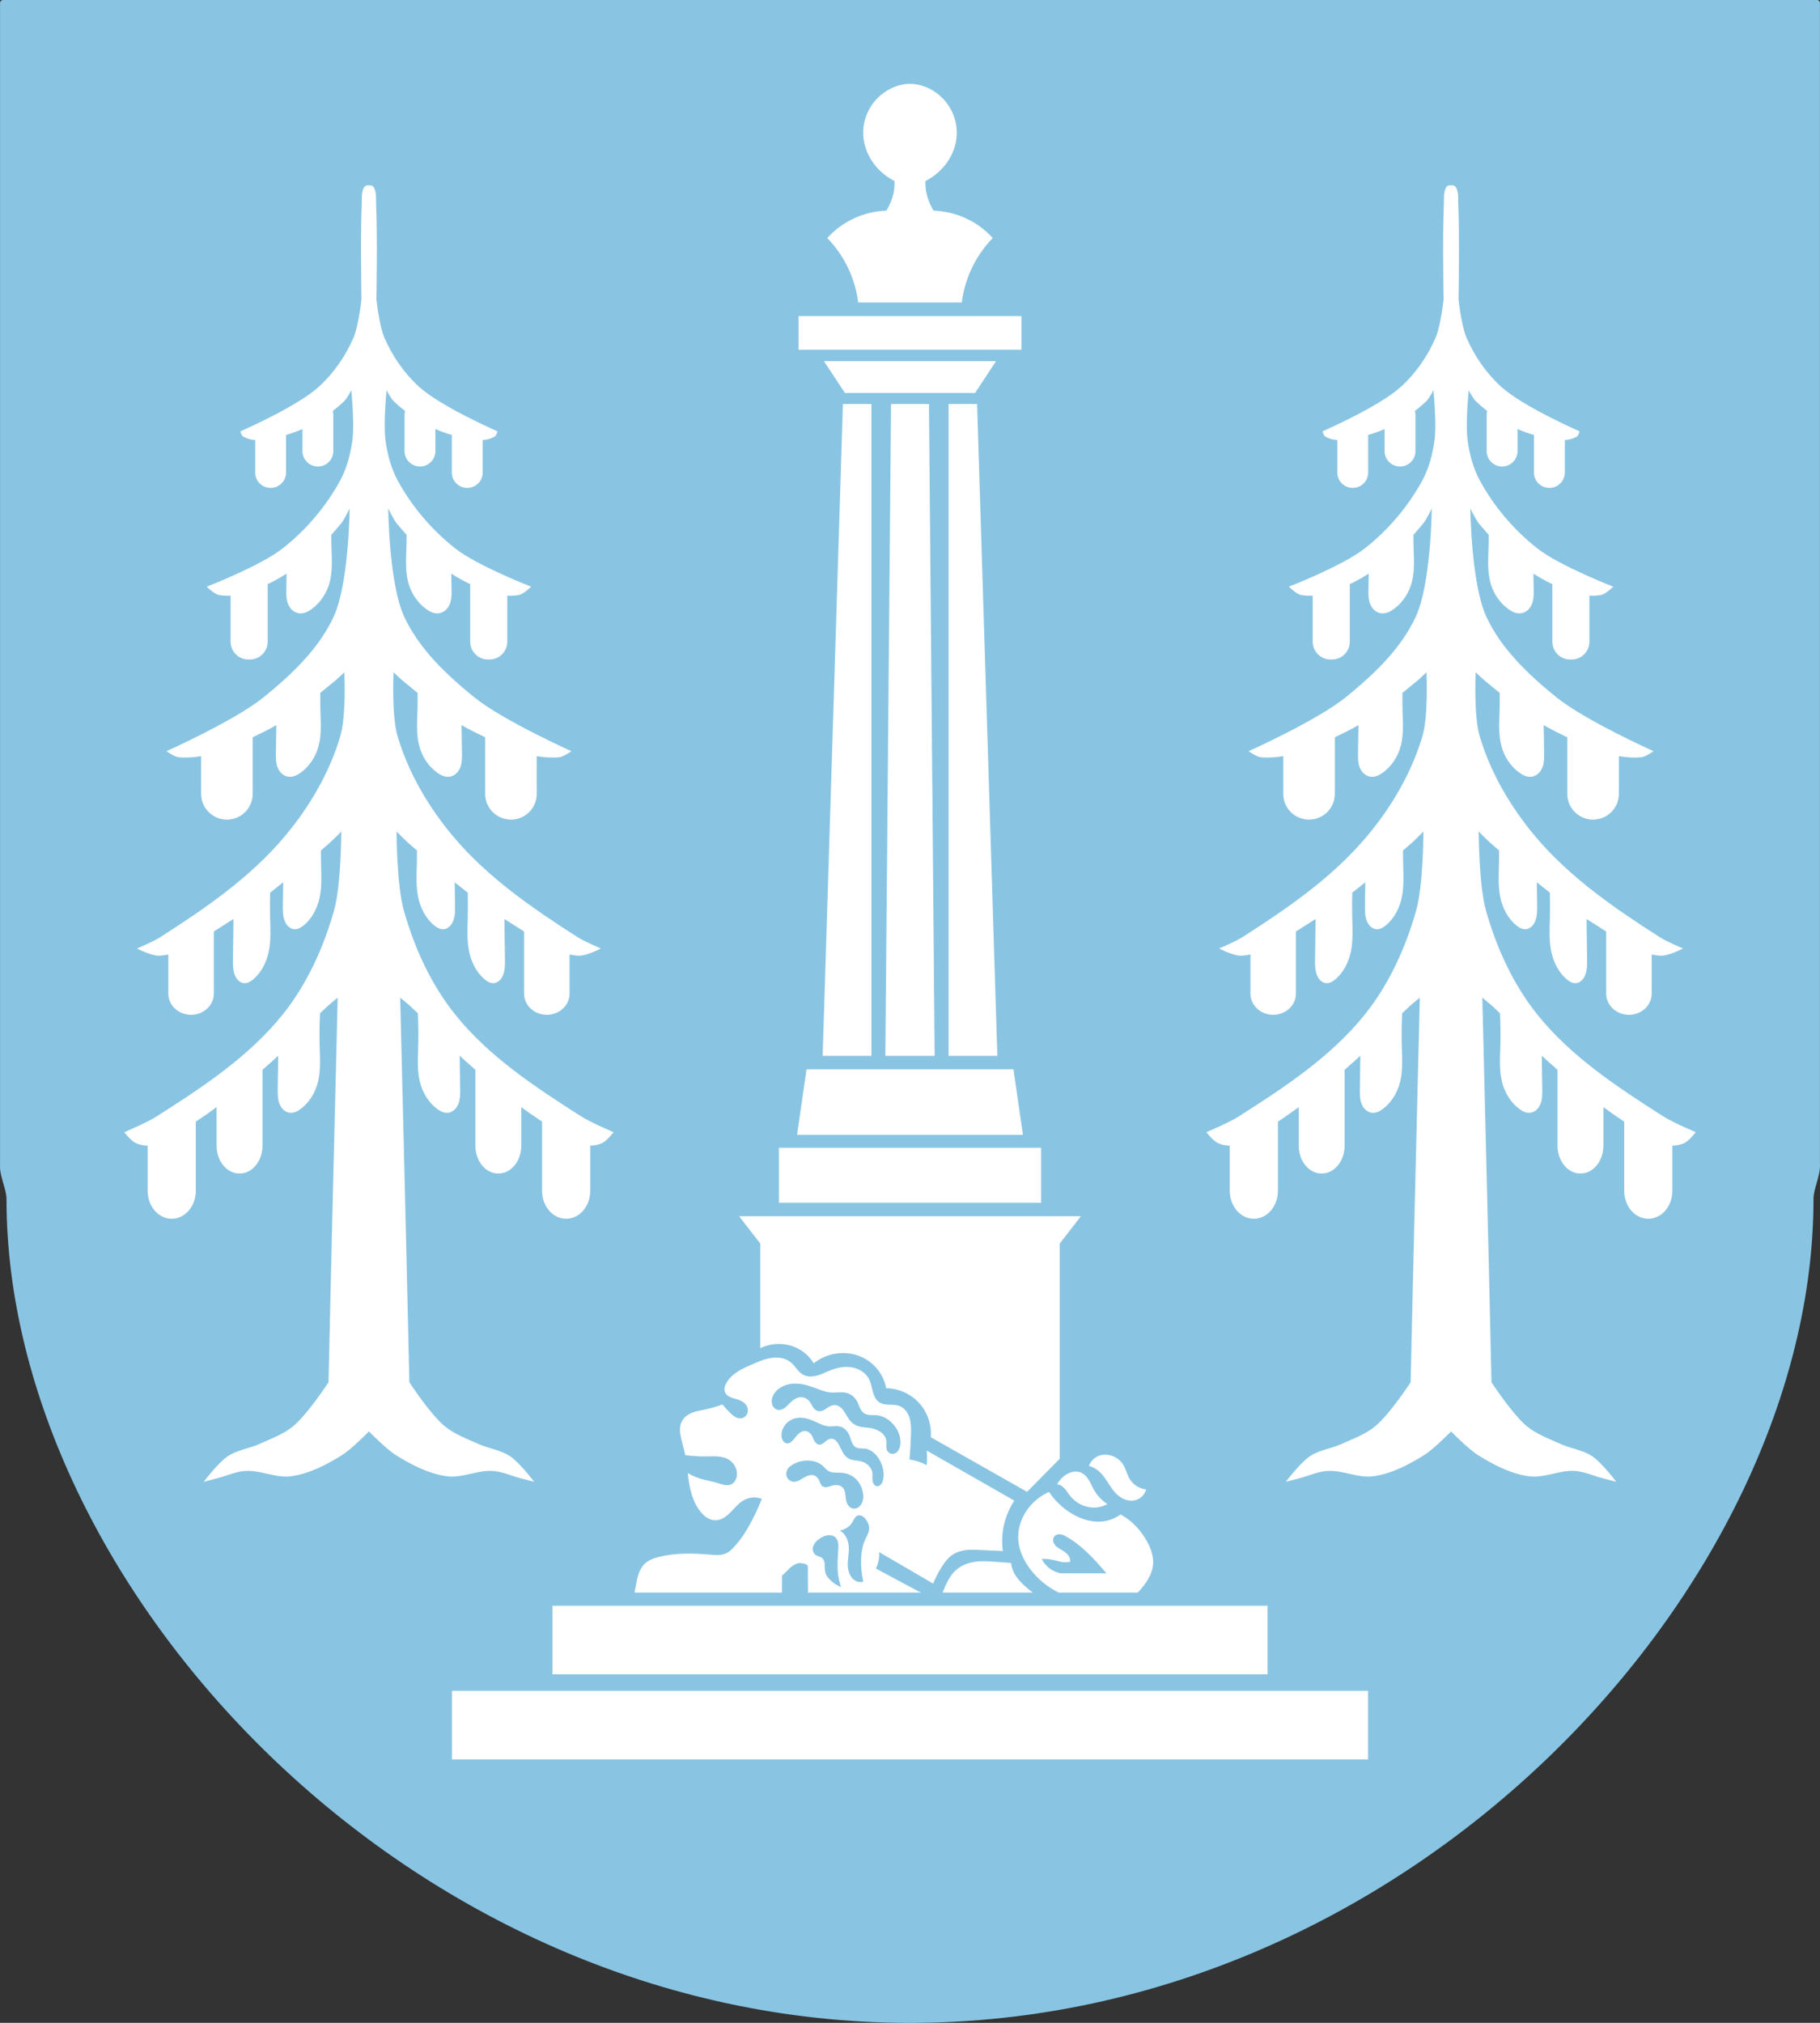
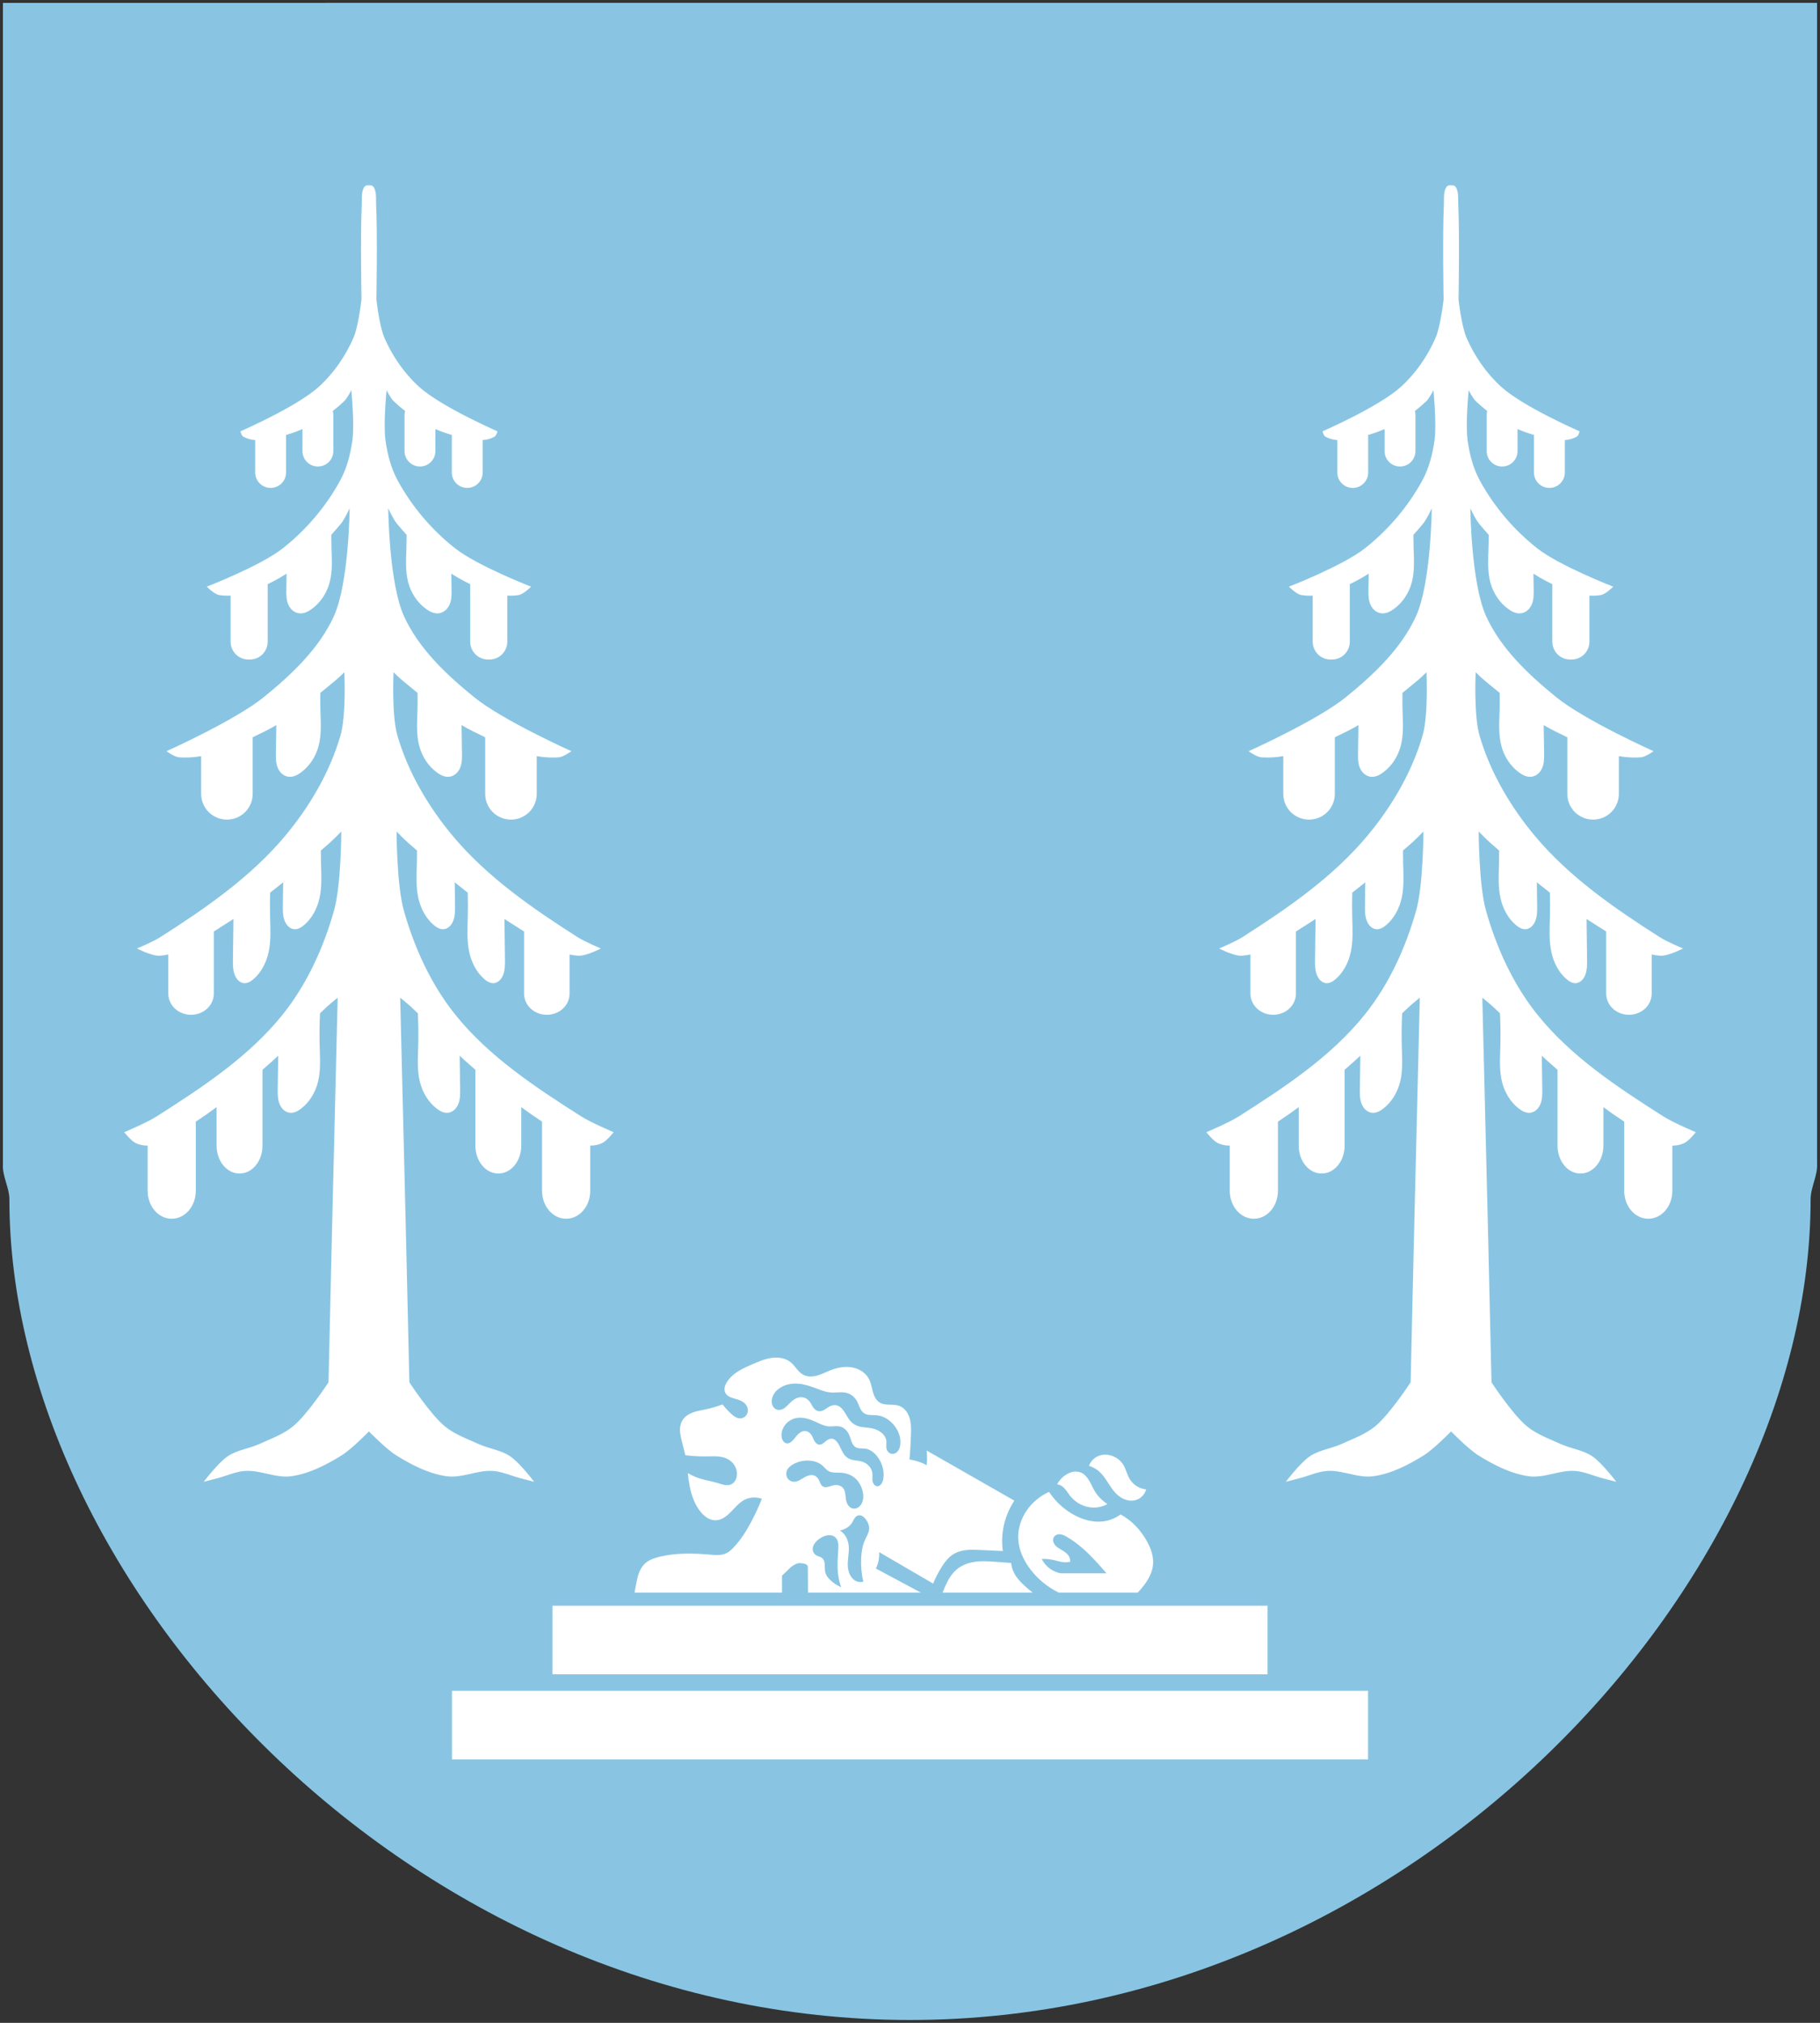
<svg xmlns="http://www.w3.org/2000/svg" xmlns:ns1="http://sodipodi.sourceforge.net/DTD/sodipodi-0.dtd" xmlns:ns2="http://www.inkscape.org/namespaces/inkscape" viewBox="0 0 947.798 1053.504" version="1.1" id="svg2292" ns1:docname="DEU_Ottobrunn_COA.svg" ns2:version="0.92.5 (2060ec1f9f, 2020-04-08)" width="947.798" height="1053.504">
  <rect x="0" y="0" width="947.798" height="1053.504" fill="#333333" stroke="none" />
  <defs id="defs2296">
    <ns2:path-effect effect="spiro" id="path-effect1070" is_visible="true" />
    <ns2:path-effect effect="spiro" id="path-effect1028" is_visible="true" />
    <ns2:path-effect effect="spiro" id="path-effect1019" is_visible="true" />
    <ns2:path-effect effect="spiro" id="path-effect1014" is_visible="true" />
    <ns2:path-effect effect="spiro" id="path-effect1006" is_visible="true" />
    <ns2:path-effect effect="spiro" id="path-effect1001" is_visible="true" />
    <ns2:path-effect effect="spiro" id="path-effect996" is_visible="true" />
    <ns2:path-effect effect="spiro" id="path-effect991" is_visible="true" />
    <ns2:path-effect effect="spiro" id="path-effect986" is_visible="true" />
    <ns2:path-effect effect="spiro" id="path-effect981" is_visible="true" />
    <ns2:path-effect effect="spiro" id="path-effect977" is_visible="true" />
    <ns2:path-effect effect="spiro" id="path-effect953" is_visible="true" />
    <ns2:path-effect effect="spiro" id="path-effect1843" is_visible="true" />
    <ns2:path-effect effect="spiro" id="path-effect1694" is_visible="true" />
    <ns2:path-effect effect="spiro" id="path-effect1694-5" is_visible="true" />
    <ns2:path-effect effect="spiro" id="path-effect1694-5-4" is_visible="true" />
    <ns2:path-effect effect="spiro" id="path-effect1694-5-2" is_visible="true" />
    <ns2:path-effect effect="spiro" id="path-effect1694-5-9" is_visible="true" />
    <ns2:path-effect effect="spiro" id="path-effect953-3" is_visible="true" />
    <ns2:path-effect effect="spiro" id="path-effect1028-7" is_visible="true" />
    <ns2:path-effect effect="spiro" id="path-effect1028-7-8" is_visible="true" />
  </defs>
  <ns1:namedview pagecolor="#ffffff" bordercolor="#666666" borderopacity="1" objecttolerance="10" gridtolerance="10" guidetolerance="10" ns2:pageopacity="0" ns2:pageshadow="2" ns2:window-width="1920" ns2:window-height="1046" id="namedview2294" showgrid="false" ns2:zoom="0.75272614" ns2:cx="473.89917" ns2:cy="526.75203" ns2:window-x="-11" ns2:window-y="-11" ns2:window-maximized="1" ns2:current-layer="svg2292" fit-margin-top="0" fit-margin-left="0" fit-margin-right="0" fit-margin-bottom="0" ns2:snap-midpoints="true" ns2:snap-smooth-nodes="true" ns2:snap-global="true" />
  <path d="M 1.529,1.504 V 606.504 c -0.387,5.995 3.359,12.03 3.359,18.09 0,199.59 207.818,427.41 469.025,427.41 261.207,0 468.995,-227.82 468.995,-427.41 0,-6.237 3.768,-12.434 3.359,-18.594 V 1.5 Z" id="path2188-6-1-5" ns2:connector-curvature="0" style="fill:#89c5e3;stroke:none;stroke-width:3;stroke-linecap:round;stroke-linejoin:round;stroke-miterlimit:4;stroke-dasharray:none;stroke-opacity:1;fill-opacity:1" ns1:nodetypes="ccsssccc" />
-   <path d="m 1.529,1.504 v 605 c -0.387,5.995 3.359,12.03 3.359,18.09 0,199.59 207.818,427.41 469.025,427.41 261.207,0 468.995,-227.82 468.995,-427.41 0,-6.237 3.768,-12.434 3.359,-18.594 V 1.5 Z" id="path2188-6-1" ns2:connector-curvature="0" style="fill:none;stroke:#89c5e3;stroke-width:3;stroke-linecap:round;stroke-linejoin:round;stroke-miterlimit:4;stroke-dasharray:none;stroke-opacity:1" ns1:nodetypes="ccsssccc" />
  <path style="fill:#ffffff;stroke:none;stroke-width:0.5;stroke-linecap:butt;stroke-linejoin:miter;stroke-miterlimit:4;stroke-dasharray:none;stroke-opacity:1" d="M 192.131 96.516 C 192.131 96.516 190.904 96.454 190.408 96.754 C 189.765 97.144 189.362 97.886 189.102 98.592 C 188.162 101.14 188.506 103.994 188.383 106.707 C 187.637 123.087 188.246 155.898 188.246 155.898 C 188.246 155.898 186.776 169.731 184.037 176.008 C 179.876 185.544 173.707 194.495 165.99 201.475 C 154.395 211.963 125.199 224.629 125.199 224.629 C 125.199 224.629 125.748 226.863 126.646 227.379 C 128.566 228.481 130.683 229.027 132.896 229.213 L 132.896 246.064 C 132.896 250.516 136.482 254.1 140.934 254.1 C 145.385 254.1 148.969 250.516 148.969 246.064 L 148.969 227.299 C 148.969 227.042 148.955 226.788 148.932 226.537 C 149.123 226.481 149.324 226.423 149.514 226.367 C 152.225 225.567 154.899 224.584 157.514 223.441 L 157.514 234.912 C 157.514 239.364 161.099 242.947 165.551 242.947 C 170.003 242.947 173.586 239.364 173.586 234.912 L 173.586 216.146 C 173.586 215.417 173.481 214.716 173.301 214.045 C 175.354 212.456 177.324 210.772 179.184 208.998 C 180.849 207.409 182.947 203.209 182.947 203.209 C 182.947 203.209 184.705 220.656 183.525 229.262 C 182.533 236.504 180.652 243.827 177.158 250.248 C 169.799 263.775 159.414 275.983 147.326 285.523 C 135.708 294.694 107.688 305.535 107.688 305.535 C 107.688 305.535 111.525 309.427 114.055 309.877 C 116.046 310.231 118.059 310.311 120.076 310.193 L 120.076 334.129 C 120.076 339.301 124.199 343.465 129.32 343.465 L 130.156 343.465 C 135.277 343.465 139.398 339.301 139.398 334.129 L 139.398 304.227 C 140.371 303.751 141.336 303.27 142.277 302.785 C 144.661 301.556 146.979 300.2 149.242 298.748 C 149.197 301.41 149.168 304.072 149.115 306.734 C 149.058 309.665 149.021 312.717 150.375 315.363 C 150.9 316.389 151.631 317.331 152.57 318.057 C 153.51 318.782 154.663 319.286 155.877 319.412 C 157.016 319.531 158.177 319.318 159.238 318.916 C 160.3 318.514 161.269 317.928 162.18 317.281 C 167.007 313.856 170.254 308.704 171.693 303.219 C 173.239 297.327 172.797 291.169 172.609 285.107 C 172.542 282.922 172.518 280.735 172.52 278.549 C 174.262 276.624 175.955 274.666 177.592 272.68 C 179.528 270.329 182.078 264.721 182.078 264.721 C 182.078 264.721 181.736 303.792 173.826 321.037 C 166.091 337.902 151.762 351.394 137.354 363.084 C 122.356 375.252 86.701 391.215 86.701 391.215 C 86.701 391.215 90.804 394.205 93.213 394.398 C 97.081 394.709 100.932 394.452 104.748 393.787 L 104.748 413.424 C 104.748 420.861 110.735 426.848 118.172 426.848 C 125.609 426.848 131.596 420.861 131.596 413.424 L 131.596 383.982 C 133.781 382.919 135.95 381.848 138.08 380.795 C 140.065 379.813 142.001 378.746 143.904 377.623 C 143.836 382.368 143.774 387.113 143.682 391.857 C 143.625 394.788 143.59 397.84 144.926 400.486 C 145.443 401.512 146.165 402.456 147.092 403.182 C 148.019 403.907 149.156 404.409 150.354 404.535 C 151.477 404.654 152.623 404.441 153.67 404.039 C 154.717 403.637 155.675 403.051 156.574 402.404 C 161.338 398.979 164.541 393.827 165.961 388.342 C 167.486 382.45 167.05 376.292 166.865 370.23 C 166.77 367.109 166.764 363.986 166.807 360.863 C 169.296 358.818 171.777 356.763 174.264 354.742 C 176.039 353.299 179.328 350.111 179.328 350.111 C 179.328 350.111 180.38 372.528 177.303 383.109 C 171.731 402.268 161.168 420.207 148.355 435.502 C 130.493 456.826 106.972 473.088 83.516 488.041 C 79.713 490.465 71.359 493.975 71.359 493.975 C 71.359 493.975 79.086 498.02 83.227 497.736 C 84.726 497.633 86.199 497.412 87.65 497.094 L 87.65 517.461 C 87.65 523.578 92.934 528.502 99.496 528.502 C 106.059 528.502 111.342 523.578 111.342 517.461 L 111.342 485.127 C 112.926 484.095 114.506 483.075 116.08 482.105 C 117.931 480.966 119.759 479.792 121.576 478.602 C 121.506 485.51 121.419 492.418 121.307 499.326 C 121.259 502.256 121.229 505.31 122.344 507.957 C 122.776 508.982 123.379 509.925 124.152 510.65 C 124.926 511.376 125.875 511.877 126.875 512.004 C 127.813 512.123 128.77 511.912 129.645 511.51 C 130.519 511.108 131.318 510.52 132.068 509.873 C 136.045 506.448 138.717 501.295 139.902 495.811 C 141.175 489.919 140.813 483.761 140.658 477.699 C 140.55 473.435 140.559 469.168 140.666 464.904 C 142.949 463.134 145.209 461.332 147.457 459.514 C 147.406 463.418 147.366 467.322 147.301 471.227 C 147.252 474.157 147.222 477.211 148.367 479.857 C 148.811 480.883 149.428 481.825 150.223 482.551 C 151.017 483.277 151.993 483.78 153.02 483.906 C 153.983 484.025 154.964 483.812 155.861 483.41 C 156.759 483.008 157.579 482.422 158.35 481.775 C 162.432 478.35 165.178 473.196 166.395 467.711 C 167.702 461.82 167.328 455.661 167.17 449.6 C 167.112 447.385 167.094 445.171 167.096 442.955 C 168.569 441.677 170.045 440.401 171.514 439.121 C 173.7 437.216 177.736 433.043 177.736 433.043 C 177.736 433.043 177.702 460.903 173.973 474.146 C 168.527 493.485 159.883 512.518 147.344 528.215 C 129.757 550.23 105.404 566.262 81.635 581.393 C 76.338 584.764 64.701 589.641 64.701 589.641 C 64.701 589.641 68.177 594.098 70.635 595.285 C 72.539 596.205 74.739 596.672 76.889 596.631 L 76.889 620.162 C 76.889 628.227 82.482 634.719 89.428 634.719 C 96.374 634.719 101.967 628.227 101.967 620.162 L 101.967 584.145 C 102.04 584.096 102.114 584.044 102.188 583.996 C 105.794 581.633 109.323 579.155 112.793 576.592 L 112.793 596.617 C 112.793 604.682 118.123 611.174 124.744 611.174 C 131.366 611.174 136.697 604.682 136.697 596.617 L 136.697 557.141 C 138.372 555.678 140.039 554.209 141.699 552.734 C 142.779 551.775 143.836 550.793 144.887 549.803 C 144.815 555.482 144.741 561.163 144.637 566.842 C 144.583 569.772 144.55 572.824 145.809 575.471 C 146.296 576.496 146.974 577.438 147.848 578.164 C 148.721 578.89 149.794 579.393 150.922 579.52 C 151.981 579.638 153.058 579.426 154.045 579.023 C 155.032 578.621 155.934 578.035 156.781 577.389 C 161.269 573.963 164.285 568.809 165.623 563.324 C 167.06 557.433 166.651 551.274 166.477 545.213 C 166.309 539.383 166.368 533.548 166.654 527.723 C 167.871 526.538 169.103 525.369 170.355 524.223 C 172.123 522.604 175.855 519.592 175.855 519.592 C 175.855 519.592 173.8 602.667 172.816 644.205 C 172.219 669.436 171.078 719.898 171.078 719.898 C 171.078 719.898 160.196 736.582 152.623 742.812 C 147.556 746.981 141.17 749.254 135.199 751.975 C 129.786 754.441 123.499 755.116 118.568 758.443 C 113.536 761.839 106.094 771.713 106.094 771.713 C 106.094 771.713 110.921 770.465 113.332 769.832 C 118.063 768.589 122.637 766.425 127.516 766.068 C 135.603 765.477 143.656 769.948 151.686 768.818 C 161.045 767.502 169.854 762.953 177.881 757.963 C 183.245 754.628 192.131 745.475 192.131 745.475 C 192.131 745.475 201.017 754.628 206.381 757.963 C 214.408 762.953 223.216 767.502 232.576 768.818 C 240.606 769.948 248.659 765.477 256.746 766.068 C 261.624 766.425 266.199 768.589 270.93 769.832 C 273.34 770.465 278.168 771.713 278.168 771.713 C 278.168 771.713 270.725 761.839 265.693 758.443 C 260.762 755.116 254.476 754.441 249.062 751.975 C 243.091 749.254 236.706 746.981 231.639 742.812 C 224.065 736.582 213.184 719.898 213.184 719.898 C 213.184 719.898 212.042 669.436 211.445 644.205 C 210.462 602.667 208.406 519.592 208.406 519.592 C 208.406 519.592 212.139 522.604 213.906 524.223 C 215.159 525.369 216.391 526.538 217.607 527.723 C 217.893 533.548 217.953 539.383 217.785 545.213 C 217.611 551.274 217.202 557.433 218.639 563.324 C 219.976 568.809 222.993 573.963 227.48 577.389 C 228.327 578.035 229.23 578.621 230.217 579.023 C 231.204 579.426 232.281 579.638 233.34 579.52 C 234.468 579.393 235.541 578.89 236.414 578.164 C 237.287 577.438 237.966 576.496 238.453 575.471 C 239.712 572.824 239.679 569.772 239.625 566.842 C 239.521 561.163 239.447 555.482 239.375 549.803 C 240.425 550.793 241.483 551.775 242.562 552.734 C 244.223 554.209 245.89 555.678 247.564 557.141 L 247.564 596.617 C 247.564 604.682 252.896 611.174 259.518 611.174 C 266.139 611.174 271.469 604.682 271.469 596.617 L 271.469 576.592 C 274.938 579.155 278.467 581.633 282.074 583.996 C 282.148 584.044 282.221 584.096 282.295 584.145 L 282.295 620.162 C 282.295 628.227 287.888 634.719 294.834 634.719 C 301.78 634.719 307.373 628.227 307.373 620.162 L 307.373 596.631 C 309.522 596.672 311.723 596.205 313.627 595.285 C 316.085 594.098 319.561 589.641 319.561 589.641 C 319.561 589.641 307.924 584.764 302.627 581.393 C 278.857 566.262 254.504 550.23 236.918 528.215 C 224.379 512.518 215.734 493.485 210.289 474.146 C 206.56 460.903 206.525 433.043 206.525 433.043 C 206.525 433.043 210.561 437.216 212.748 439.121 C 214.217 440.401 215.693 441.677 217.166 442.955 C 217.168 445.171 217.15 447.385 217.092 449.6 C 216.933 455.661 216.56 461.82 217.867 467.711 C 219.084 473.196 221.829 478.35 225.912 481.775 C 226.683 482.422 227.503 483.008 228.4 483.41 C 229.298 483.812 230.279 484.025 231.242 483.906 C 232.269 483.78 233.245 483.277 234.039 482.551 C 234.833 481.825 235.451 480.883 235.895 479.857 C 237.04 477.211 237.01 474.157 236.961 471.227 C 236.896 467.322 236.856 463.418 236.805 459.514 C 239.053 461.332 241.312 463.134 243.596 464.904 C 243.702 469.168 243.712 473.435 243.604 477.699 C 243.449 483.761 243.086 489.919 244.359 495.811 C 245.545 501.295 248.217 506.448 252.193 509.873 C 252.944 510.52 253.743 511.108 254.617 511.51 C 255.492 511.912 256.449 512.123 257.387 512.004 C 258.387 511.877 259.336 511.376 260.109 510.65 C 260.883 509.925 261.486 508.982 261.918 507.957 C 263.033 505.31 263.003 502.256 262.955 499.326 C 262.843 492.418 262.756 485.51 262.686 478.602 C 264.503 479.792 266.331 480.966 268.182 482.105 C 269.756 483.075 271.336 484.095 272.92 485.127 L 272.92 517.461 C 272.92 523.578 278.203 528.502 284.766 528.502 C 291.328 528.502 296.611 523.578 296.611 517.461 L 296.611 497.094 C 298.063 497.412 299.535 497.633 301.035 497.736 C 305.175 498.02 312.902 493.975 312.902 493.975 C 312.902 493.975 304.549 490.465 300.746 488.041 C 277.289 473.088 253.769 456.826 235.906 435.502 C 223.094 420.207 212.531 402.268 206.959 383.109 C 203.881 372.528 204.934 350.111 204.934 350.111 C 204.934 350.111 208.222 353.299 209.998 354.742 C 212.485 356.763 214.965 358.818 217.455 360.863 C 217.498 363.986 217.492 367.109 217.396 370.23 C 217.212 376.292 216.776 382.45 218.301 388.342 C 219.721 393.827 222.924 398.979 227.688 402.404 C 228.587 403.051 229.544 403.637 230.592 404.039 C 231.639 404.441 232.784 404.654 233.908 404.535 C 235.106 404.409 236.243 403.907 237.17 403.182 C 238.097 402.456 238.818 401.512 239.336 400.486 C 240.672 397.84 240.637 394.788 240.58 391.857 C 240.488 387.113 240.426 382.368 240.357 377.623 C 242.261 378.746 244.197 379.813 246.182 380.795 C 248.312 381.848 250.48 382.919 252.666 383.982 L 252.666 413.424 C 252.666 420.861 258.653 426.848 266.09 426.848 C 273.527 426.848 279.514 420.861 279.514 413.424 L 279.514 393.787 C 283.33 394.452 287.181 394.709 291.049 394.398 C 293.458 394.205 297.561 391.215 297.561 391.215 C 297.561 391.215 261.906 375.252 246.908 363.084 C 232.5 351.394 218.171 337.902 210.436 321.037 C 202.526 303.792 202.184 264.721 202.184 264.721 C 202.184 264.721 204.733 270.329 206.67 272.68 C 208.306 274.666 210 276.624 211.742 278.549 C 211.743 280.735 211.72 282.922 211.652 285.107 C 211.465 291.169 211.023 297.327 212.568 303.219 C 214.007 308.704 217.254 313.856 222.082 317.281 C 222.993 317.928 223.962 318.514 225.023 318.916 C 226.085 319.318 227.246 319.531 228.385 319.412 C 229.599 319.286 230.752 318.782 231.691 318.057 C 232.631 317.331 233.362 316.389 233.887 315.363 C 235.241 312.717 235.204 309.665 235.146 306.734 C 235.094 304.072 235.064 301.41 235.02 298.748 C 237.282 300.2 239.601 301.556 241.984 302.785 C 242.925 303.27 243.891 303.751 244.863 304.227 L 244.863 334.129 C 244.863 339.301 248.985 343.465 254.105 343.465 L 254.941 343.465 C 260.062 343.465 264.186 339.301 264.186 334.129 L 264.186 310.193 C 266.203 310.311 268.216 310.231 270.207 309.877 C 272.736 309.427 276.574 305.535 276.574 305.535 C 276.574 305.535 248.554 294.694 236.936 285.523 C 224.848 275.983 214.463 263.775 207.104 250.248 C 203.61 243.827 201.729 236.504 200.736 229.262 C 199.557 220.656 201.314 203.209 201.314 203.209 C 201.314 203.209 203.413 207.409 205.078 208.998 C 206.937 210.772 208.908 212.456 210.961 214.045 C 210.781 214.716 210.676 215.417 210.676 216.146 L 210.676 234.912 C 210.676 239.364 214.259 242.947 218.711 242.947 C 223.163 242.947 226.748 239.364 226.748 234.912 L 226.748 223.441 C 229.363 224.584 232.037 225.567 234.748 226.367 C 234.937 226.423 235.139 226.481 235.33 226.537 C 235.307 226.788 235.293 227.042 235.293 227.299 L 235.293 246.064 C 235.293 250.516 238.876 254.1 243.328 254.1 C 247.78 254.1 251.365 250.516 251.365 246.064 L 251.365 229.213 C 253.578 229.027 255.696 228.481 257.615 227.379 C 258.514 226.863 259.062 224.629 259.062 224.629 C 259.062 224.629 229.867 211.963 218.271 201.475 C 210.555 194.495 204.385 185.544 200.225 176.008 C 197.486 169.731 196.016 155.898 196.016 155.898 C 196.016 155.898 196.625 123.087 195.879 106.707 C 195.755 103.994 196.1 101.14 195.16 98.592 C 194.9 97.886 194.497 97.144 193.854 96.754 C 193.358 96.454 192.131 96.516 192.131 96.516 z M 755.666 96.516 C 755.666 96.516 754.439 96.454 753.943 96.754 C 753.3 97.144 752.897 97.886 752.637 98.592 C 751.697 101.14 752.042 103.994 751.918 106.707 C 751.172 123.087 751.781 155.898 751.781 155.898 C 751.781 155.898 750.311 169.731 747.572 176.008 C 743.411 185.544 737.242 194.495 729.525 201.475 C 717.93 211.963 688.734 224.629 688.734 224.629 C 688.734 224.629 689.283 226.863 690.182 227.379 C 692.101 228.481 694.219 229.027 696.432 229.213 L 696.432 246.064 C 696.432 250.516 700.017 254.1 704.469 254.1 C 708.921 254.1 712.504 250.516 712.504 246.064 L 712.504 227.299 C 712.504 227.042 712.492 226.788 712.469 226.537 C 712.66 226.481 712.859 226.423 713.049 226.367 C 715.76 225.567 718.434 224.584 721.049 223.441 L 721.049 234.912 C 721.049 239.364 724.636 242.947 729.088 242.947 C 733.54 242.947 737.121 239.364 737.121 234.912 L 737.121 216.146 C 737.121 215.417 737.018 214.716 736.838 214.045 C 738.891 212.456 740.859 210.772 742.719 208.998 C 744.384 207.409 746.482 203.209 746.482 203.209 C 746.482 203.209 748.242 220.656 747.062 229.262 C 746.07 236.504 744.187 243.827 740.693 250.248 C 733.334 263.775 722.949 275.983 710.861 285.523 C 699.243 294.694 671.225 305.535 671.225 305.535 C 671.225 305.535 675.06 309.427 677.59 309.877 C 679.581 310.231 681.594 310.311 683.611 310.193 L 683.611 334.129 C 683.611 339.301 687.735 343.465 692.855 343.465 L 693.693 343.465 C 698.814 343.465 702.934 339.301 702.934 334.129 L 702.934 304.227 C 703.906 303.751 704.871 303.27 705.812 302.785 C 708.196 301.556 710.514 300.2 712.777 298.748 C 712.733 301.41 712.703 304.072 712.65 306.734 C 712.593 309.665 712.558 312.717 713.912 315.363 C 714.437 316.389 715.166 317.331 716.105 318.057 C 717.045 318.782 718.198 319.286 719.412 319.412 C 720.551 319.531 721.714 319.318 722.775 318.916 C 723.837 318.514 724.804 317.928 725.715 317.281 C 730.542 313.856 733.79 308.704 735.229 303.219 C 736.774 297.327 736.332 291.169 736.145 285.107 C 736.077 282.922 736.056 280.735 736.057 278.549 C 737.799 276.624 739.492 274.666 741.129 272.68 C 743.066 270.329 745.615 264.721 745.615 264.721 C 745.615 264.721 745.273 303.792 737.363 321.037 C 729.628 337.902 715.299 351.394 700.891 363.084 C 685.893 375.252 650.238 391.215 650.238 391.215 C 650.238 391.215 654.341 394.205 656.75 394.398 C 660.618 394.709 664.469 394.452 668.285 393.787 L 668.285 413.424 C 668.285 420.861 674.272 426.848 681.709 426.848 C 689.146 426.848 695.133 420.861 695.133 413.424 L 695.133 383.982 C 697.318 382.919 699.487 381.848 701.617 380.795 C 703.602 379.813 705.538 378.746 707.441 377.623 C 707.373 382.368 707.311 387.113 707.219 391.857 C 707.162 394.788 707.127 397.84 708.463 400.486 C 708.98 401.512 709.702 402.456 710.629 403.182 C 711.556 403.907 712.693 404.409 713.891 404.535 C 715.015 404.654 716.16 404.441 717.207 404.039 C 718.254 403.637 719.212 403.051 720.111 402.404 C 724.875 398.979 728.078 393.827 729.498 388.342 C 731.023 382.45 730.587 376.292 730.402 370.23 C 730.307 367.109 730.301 363.986 730.344 360.863 C 732.833 358.818 735.314 356.763 737.801 354.742 C 739.576 353.299 742.865 350.111 742.865 350.111 C 742.865 350.111 743.918 372.528 740.84 383.109 C 735.268 402.268 724.705 420.207 711.893 435.502 C 694.03 456.826 670.509 473.088 647.053 488.041 C 643.25 490.465 634.896 493.975 634.896 493.975 C 634.896 493.975 642.623 498.02 646.764 497.736 C 648.263 497.633 649.736 497.412 651.188 497.094 L 651.188 517.461 C 651.188 523.578 656.471 528.502 663.033 528.502 C 669.596 528.502 674.879 523.578 674.879 517.461 L 674.879 485.127 C 676.463 484.095 678.043 483.075 679.617 482.105 C 681.468 480.966 683.296 479.792 685.113 478.602 C 685.043 485.51 684.956 492.418 684.844 499.326 C 684.796 502.256 684.766 505.31 685.881 507.957 C 686.313 508.982 686.916 509.925 687.689 510.65 C 688.463 511.376 689.412 511.877 690.412 512.004 C 691.35 512.123 692.307 511.912 693.182 511.51 C 694.056 511.108 694.855 510.52 695.605 509.873 C 699.582 506.448 702.254 501.295 703.439 495.811 C 704.713 489.919 704.35 483.761 704.195 477.699 C 704.087 473.435 704.096 469.168 704.203 464.904 C 706.486 463.134 708.746 461.332 710.994 459.514 C 710.943 463.418 710.903 467.322 710.838 471.227 C 710.789 474.157 710.759 477.211 711.904 479.857 C 712.348 480.883 712.965 481.825 713.76 482.551 C 714.554 483.277 715.53 483.78 716.557 483.906 C 717.52 484.025 718.501 483.812 719.398 483.41 C 720.296 483.008 721.116 482.422 721.887 481.775 C 725.97 478.35 728.715 473.196 729.932 467.711 C 731.239 461.82 730.866 455.661 730.707 449.6 C 730.649 447.385 730.631 445.171 730.633 442.955 C 732.106 441.677 733.582 440.401 735.051 439.121 C 737.237 437.216 741.273 433.043 741.273 433.043 C 741.273 433.043 741.239 460.903 737.51 474.146 C 732.064 493.485 723.42 512.518 710.881 528.215 C 693.295 550.23 668.941 566.262 645.172 581.393 C 639.875 584.764 628.238 589.641 628.238 589.641 C 628.238 589.641 631.714 594.098 634.172 595.285 C 636.076 596.205 638.276 596.672 640.426 596.631 L 640.426 620.162 C 640.426 628.227 646.019 634.719 652.965 634.719 C 659.911 634.719 665.504 628.227 665.504 620.162 L 665.504 584.145 C 665.578 584.096 665.651 584.044 665.725 583.996 C 669.331 581.633 672.86 579.155 676.33 576.592 L 676.33 596.617 C 676.33 604.682 681.66 611.174 688.281 611.174 C 694.903 611.174 700.234 604.682 700.234 596.617 L 700.234 557.141 C 701.909 555.678 703.576 554.209 705.236 552.734 C 706.316 551.775 707.373 550.793 708.424 549.803 C 708.352 555.482 708.278 561.163 708.174 566.842 C 708.12 569.772 708.087 572.824 709.346 575.471 C 709.833 576.496 710.512 577.438 711.385 578.164 C 712.258 578.89 713.331 579.393 714.459 579.52 C 715.518 579.638 716.595 579.426 717.582 579.023 C 718.569 578.621 719.471 578.035 720.318 577.389 C 724.806 573.963 727.823 568.809 729.16 563.324 C 730.597 557.433 730.188 551.274 730.014 545.213 C 729.846 539.383 729.905 533.548 730.191 527.723 C 731.408 526.538 732.64 525.369 733.893 524.223 C 735.66 522.604 739.393 519.592 739.393 519.592 C 739.393 519.592 737.337 602.667 736.354 644.205 C 735.756 669.436 734.615 719.898 734.615 719.898 C 734.615 719.898 723.734 736.582 716.16 742.812 C 711.093 746.981 704.707 749.254 698.736 751.975 C 693.323 754.441 687.036 755.116 682.105 758.443 C 677.074 761.839 669.631 771.713 669.631 771.713 C 669.631 771.713 674.459 770.465 676.869 769.832 C 681.6 768.589 686.174 766.425 691.053 766.068 C 699.14 765.477 707.193 769.948 715.223 768.818 C 724.583 767.502 733.391 762.953 741.418 757.963 C 746.782 754.628 755.668 745.475 755.668 745.475 C 755.668 745.475 764.554 754.628 769.918 757.963 C 777.945 762.953 786.753 767.502 796.113 768.818 C 804.143 769.948 812.196 765.477 820.283 766.068 C 825.162 766.425 829.736 768.589 834.467 769.832 C 836.877 770.465 841.705 771.713 841.705 771.713 C 841.705 771.713 834.262 761.839 829.23 758.443 C 824.3 755.116 818.013 754.441 812.6 751.975 C 806.629 749.254 800.243 746.981 795.176 742.812 C 787.602 736.582 776.721 719.898 776.721 719.898 C 776.721 719.898 775.58 669.436 774.982 644.205 C 773.999 602.667 771.943 519.592 771.943 519.592 C 771.943 519.592 775.676 522.604 777.443 524.223 C 778.696 525.369 779.928 526.538 781.145 527.723 C 781.43 533.548 781.49 539.383 781.322 545.213 C 781.148 551.274 780.739 557.433 782.176 563.324 C 783.513 568.809 786.53 573.963 791.018 577.389 C 791.865 578.035 792.767 578.621 793.754 579.023 C 794.741 579.426 795.818 579.638 796.877 579.52 C 798.005 579.393 799.078 578.89 799.951 578.164 C 800.824 577.438 801.503 576.496 801.99 575.471 C 803.249 572.824 803.216 569.772 803.162 566.842 C 803.058 561.163 802.984 555.482 802.912 549.803 C 803.962 550.793 805.02 551.775 806.1 552.734 C 807.76 554.209 809.427 555.678 811.102 557.141 L 811.102 596.617 C 811.102 604.682 816.433 611.174 823.055 611.174 C 829.676 611.174 835.006 604.682 835.006 596.617 L 835.006 576.592 C 838.476 579.155 842.005 581.633 845.611 583.996 C 845.685 584.044 845.758 584.096 845.832 584.145 L 845.832 620.162 C 845.832 628.227 851.425 634.719 858.371 634.719 C 865.317 634.719 870.91 628.227 870.91 620.162 L 870.91 596.631 C 873.059 596.672 875.26 596.205 877.164 595.285 C 879.622 594.098 883.098 589.641 883.098 589.641 C 883.098 589.641 871.461 584.764 866.164 581.393 C 842.394 566.262 818.041 550.23 800.455 528.215 C 787.916 512.518 779.271 493.485 773.826 474.146 C 770.097 460.903 770.062 433.043 770.062 433.043 C 770.062 433.043 774.099 437.216 776.285 439.121 C 777.754 440.401 779.23 441.677 780.703 442.955 C 780.705 445.171 780.687 447.385 780.629 449.6 C 780.47 455.661 780.097 461.82 781.404 467.711 C 782.621 473.196 785.366 478.35 789.449 481.775 C 790.22 482.422 791.04 483.008 791.938 483.41 C 792.835 483.812 793.816 484.025 794.779 483.906 C 795.806 483.78 796.782 483.277 797.576 482.551 C 798.371 481.825 798.988 480.883 799.432 479.857 C 800.577 477.211 800.547 474.157 800.498 471.227 C 800.433 467.322 800.393 463.418 800.342 459.514 C 802.59 461.332 804.85 463.134 807.133 464.904 C 807.239 469.168 807.249 473.435 807.141 477.699 C 806.986 483.761 806.623 489.919 807.896 495.811 C 809.082 501.295 811.754 506.448 815.73 509.873 C 816.481 510.52 817.28 511.108 818.154 511.51 C 819.029 511.912 819.986 512.123 820.924 512.004 C 821.924 511.877 822.873 511.376 823.646 510.65 C 824.42 509.925 825.023 508.982 825.455 507.957 C 826.57 505.31 826.54 502.256 826.492 499.326 C 826.38 492.418 826.293 485.51 826.223 478.602 C 828.04 479.792 829.868 480.966 831.719 482.105 C 833.293 483.075 834.873 484.095 836.457 485.127 L 836.457 517.461 C 836.457 523.578 841.74 528.502 848.303 528.502 C 854.865 528.502 860.148 523.578 860.148 517.461 L 860.148 497.094 C 861.6 497.412 863.073 497.633 864.572 497.736 C 868.713 498.02 876.439 493.975 876.439 493.975 C 876.439 493.975 868.086 490.465 864.283 488.041 C 840.827 473.088 817.306 456.826 799.443 435.502 C 786.631 420.207 776.068 402.268 770.496 383.109 C 767.418 372.528 768.471 350.111 768.471 350.111 C 768.471 350.111 771.76 353.299 773.535 354.742 C 776.022 356.763 778.503 358.818 780.992 360.863 C 781.035 363.986 781.029 367.109 780.934 370.23 C 780.749 376.292 780.313 382.45 781.838 388.342 C 783.258 393.827 786.461 398.979 791.225 402.404 C 792.124 403.051 793.082 403.637 794.129 404.039 C 795.176 404.441 796.321 404.654 797.445 404.535 C 798.643 404.409 799.78 403.907 800.707 403.182 C 801.634 402.456 802.355 401.512 802.873 400.486 C 804.209 397.84 804.174 394.788 804.117 391.857 C 804.025 387.113 803.963 382.368 803.895 377.623 C 805.798 378.746 807.734 379.813 809.719 380.795 C 811.849 381.848 814.017 382.919 816.203 383.982 L 816.203 413.424 C 816.203 420.861 822.19 426.848 829.627 426.848 C 837.064 426.848 843.051 420.861 843.051 413.424 L 843.051 393.787 C 846.867 394.452 850.718 394.709 854.586 394.398 C 856.995 394.205 861.098 391.215 861.098 391.215 C 861.098 391.215 825.443 375.252 810.445 363.084 C 796.037 351.394 781.708 337.902 773.973 321.037 C 766.063 303.792 765.721 264.721 765.721 264.721 C 765.721 264.721 768.27 270.329 770.207 272.68 C 771.843 274.666 773.537 276.624 775.279 278.549 C 775.28 280.735 775.257 282.922 775.189 285.107 C 775.002 291.169 774.56 297.327 776.105 303.219 C 777.544 308.704 780.792 313.856 785.619 317.281 C 786.53 317.928 787.499 318.514 788.561 318.916 C 789.622 319.318 790.783 319.531 791.922 319.412 C 793.136 319.286 794.289 318.782 795.229 318.057 C 796.168 317.331 796.899 316.389 797.424 315.363 C 798.778 312.717 798.741 309.665 798.684 306.734 C 798.631 304.072 798.601 301.41 798.557 298.748 C 800.82 300.2 803.138 301.556 805.521 302.785 C 806.463 303.27 807.428 303.751 808.4 304.227 L 808.4 334.129 C 808.4 339.301 812.522 343.465 817.643 343.465 L 818.479 343.465 C 823.599 343.465 827.723 339.301 827.723 334.129 L 827.723 310.193 C 829.74 310.311 831.753 310.231 833.744 309.877 C 836.274 309.427 840.111 305.535 840.111 305.535 C 840.111 305.535 812.091 294.694 800.473 285.523 C 788.385 275.983 778 263.775 770.641 250.248 C 767.147 243.827 765.266 236.504 764.273 229.262 C 763.094 220.656 764.852 203.209 764.852 203.209 C 764.852 203.209 766.95 207.409 768.615 208.998 C 770.475 210.772 772.445 212.456 774.498 214.045 C 774.318 214.716 774.213 215.417 774.213 216.146 L 774.213 234.912 C 774.213 239.364 777.796 242.947 782.248 242.947 C 786.7 242.947 790.285 239.364 790.285 234.912 L 790.285 223.441 C 792.9 224.584 795.574 225.567 798.285 226.367 C 798.475 226.423 798.676 226.481 798.867 226.537 C 798.844 226.788 798.83 227.042 798.83 227.299 L 798.83 246.064 C 798.83 250.516 802.413 254.1 806.865 254.1 C 811.317 254.1 814.902 250.516 814.902 246.064 L 814.902 229.213 C 817.115 229.027 819.233 228.481 821.152 227.379 C 822.051 226.863 822.6 224.629 822.6 224.629 C 822.6 224.629 793.404 211.963 781.809 201.475 C 774.092 194.495 767.923 185.544 763.762 176.008 C 761.023 169.731 759.553 155.898 759.553 155.898 C 759.553 155.898 760.162 123.087 759.416 106.707 C 759.292 103.994 759.637 101.14 758.697 98.592 C 758.437 97.886 758.034 97.144 757.391 96.754 C 756.895 96.454 755.668 96.516 755.668 96.516 L 755.666 96.516 z M 404.586 707.027 C 403.717 707.007 402.844 707.062 401.982 707.176 C 398.536 707.631 395.29 709.016 392.094 710.385 C 389.51 711.492 386.915 712.603 384.531 714.094 C 382.148 715.584 379.966 717.481 378.502 719.881 C 377.99 720.72 377.564 721.628 377.387 722.596 C 377.21 723.563 377.296 724.598 377.756 725.467 C 378.225 726.353 379.051 727.009 379.947 727.459 C 380.844 727.908 381.818 728.173 382.783 728.447 C 383.772 728.728 384.763 729.024 385.695 729.457 C 386.628 729.89 387.506 730.467 388.184 731.24 C 388.776 731.917 389.207 732.741 389.383 733.623 C 389.559 734.505 389.476 735.444 389.115 736.268 C 388.813 736.958 388.316 737.561 387.695 737.988 C 387.074 738.415 386.329 738.663 385.576 738.688 C 384.65 738.718 383.737 738.418 382.932 737.961 C 382.126 737.504 381.418 736.895 380.736 736.268 C 379.119 734.778 377.621 733.157 376.266 731.426 C 373.358 732.52 370.368 733.393 367.328 734.033 C 365.269 734.467 363.179 734.796 361.188 735.477 C 359.196 736.157 357.277 737.225 355.971 738.875 C 355.117 739.953 354.552 741.248 354.293 742.598 C 353.796 745.191 354.413 747.855 355.039 750.42 C 355.646 752.906 356.266 755.388 356.9 757.867 C 360.706 758.35 364.545 758.562 368.381 758.498 C 370.198 758.468 372.02 758.375 373.832 758.518 C 375.644 758.66 377.464 759.047 379.061 759.916 C 381.039 760.993 382.606 762.814 383.342 764.943 C 383.857 766.434 383.967 768.084 383.529 769.6 C 383.308 770.366 382.947 771.096 382.443 771.715 C 381.939 772.333 381.289 772.838 380.549 773.137 C 379.484 773.567 378.286 773.557 377.156 773.346 C 376.027 773.134 374.943 772.732 373.846 772.393 C 370.724 771.427 367.462 770.966 364.35 769.971 C 362.202 769.284 360.135 768.345 358.205 767.178 C 358.386 769.428 358.696 771.667 359.135 773.881 C 360.135 778.929 361.882 783.983 365.279 787.848 C 366.195 788.889 367.23 789.839 368.422 790.549 C 369.613 791.259 370.969 791.723 372.355 791.758 C 373.897 791.797 375.422 791.306 376.762 790.543 C 378.102 789.78 379.273 788.751 380.363 787.66 C 382.673 785.349 384.732 782.665 387.625 781.145 C 390.404 779.684 393.813 779.475 396.75 780.586 C 395.168 784.592 393.364 788.509 391.35 792.316 C 388.692 797.341 385.635 802.211 381.666 806.281 C 380.769 807.201 379.815 808.088 378.688 808.703 C 377.325 809.446 375.761 809.76 374.211 809.838 C 372.661 809.915 371.109 809.765 369.562 809.633 C 360.858 808.891 351.987 808.702 343.494 810.752 C 340.652 811.438 337.766 812.433 335.674 814.475 C 334.235 815.879 333.261 817.703 332.6 819.602 C 331.939 821.5 331.571 823.485 331.203 825.461 C 330.957 826.781 330.705 828.1 330.455 829.42 L 407.252 829.42 L 407.252 820.6 C 408.115 819.805 408.947 818.978 409.797 818.17 C 410.59 817.416 411.299 816.563 412.18 815.914 C 413.055 815.269 413.998 814.682 415.021 814.316 C 415.467 814.157 415.946 814.045 416.418 814.07 C 417.812 814.145 419.48 814.219 420.441 815.23 C 420.703 815.506 420.701 816.342 420.701 816.342 L 420.785 829.42 L 479.539 829.42 L 456.15 816.896 C 456.615 815.941 456.989 814.941 457.268 813.916 C 457.76 812.102 457.95 810.206 457.826 808.33 L 485.943 824.717 C 487.136 821.812 488.571 819.006 490.227 816.338 C 491.934 813.586 493.955 810.909 496.744 809.262 C 498.815 808.039 501.211 807.448 503.605 807.225 C 506 807.001 508.412 807.128 510.814 807.248 C 514.627 807.439 518.44 807.614 522.254 807.771 C 521.978 805.861 521.855 803.93 521.883 802 C 521.948 797.485 522.853 792.987 524.488 788.777 C 525.475 786.237 526.726 783.799 528.213 781.516 L 482.592 755.447 C 482.773 757.116 482.835 758.797 482.777 760.475 C 482.747 761.345 482.686 762.216 482.592 763.082 C 481.05 762.243 479.426 761.555 477.75 761.033 C 476.412 760.616 475.041 760.304 473.654 760.102 C 474.024 755.703 474.272 751.294 474.398 746.881 C 474.48 744.032 474.504 741.125 473.654 738.404 C 473.23 737.044 472.585 735.744 471.678 734.645 C 470.771 733.545 469.595 732.653 468.254 732.17 C 466.641 731.589 464.884 731.617 463.17 731.57 C 461.456 731.523 459.672 731.373 458.199 730.494 C 457.21 729.904 456.42 729.014 455.836 728.021 C 455.251 727.029 454.861 725.934 454.551 724.824 C 453.931 722.605 453.608 720.273 452.551 718.227 C 451.691 716.563 450.367 715.155 448.805 714.123 C 447.242 713.091 445.447 712.43 443.602 712.115 C 439.91 711.485 436.094 712.232 432.605 713.594 C 430.258 714.51 428.011 715.704 425.584 716.379 C 424.37 716.716 423.113 716.92 421.854 716.881 C 420.594 716.841 419.333 716.552 418.229 715.945 C 416.899 715.215 415.853 714.065 414.891 712.893 C 413.928 711.72 413.012 710.493 411.844 709.525 C 410.505 708.417 408.87 707.689 407.17 707.324 C 406.32 707.142 405.455 707.047 404.586 707.027 z M 413.74 720.572 C 414.778 720.546 415.821 720.608 416.85 720.748 C 419.955 721.17 422.924 722.262 425.859 723.361 C 428.023 724.171 430.218 724.997 432.52 725.189 C 433.935 725.308 435.358 725.182 436.777 725.123 C 438.197 725.064 439.638 725.072 441.008 725.449 C 443.215 726.057 445.115 727.631 446.232 729.629 C 446.846 730.726 447.232 731.933 447.754 733.076 C 448.276 734.219 448.97 735.336 450.02 736.027 C 450.97 736.654 452.131 736.877 453.268 736.949 C 454.404 737.022 455.547 736.957 456.68 737.072 C 460.037 737.414 463.097 739.347 465.299 741.904 C 466.548 743.355 467.559 745.019 468.191 746.826 C 468.824 748.633 469.07 750.584 468.824 752.482 C 468.676 753.629 468.335 754.779 467.627 755.693 C 467.273 756.15 466.831 756.543 466.318 756.811 C 465.806 757.078 465.224 757.218 464.646 757.184 C 463.99 757.144 463.353 756.876 462.85 756.453 C 462.346 756.031 461.977 755.457 461.773 754.832 C 461.523 754.062 461.524 753.235 461.557 752.426 C 461.589 751.616 461.65 750.8 461.512 750.002 C 461.264 748.569 460.383 747.304 459.291 746.344 C 457.827 745.056 455.978 744.255 454.068 743.863 C 451.645 743.367 449.091 743.499 446.754 742.688 C 445.43 742.228 444.21 741.469 443.229 740.469 C 441.644 738.854 440.744 736.703 439.441 734.854 C 438.945 734.148 438.383 733.481 437.709 732.941 C 437.035 732.402 436.243 731.994 435.393 731.85 C 434.139 731.637 432.844 732.01 431.736 732.633 C 430.926 733.089 430.196 733.673 429.398 734.152 C 428.601 734.631 427.703 735.008 426.773 734.982 C 426.116 734.964 425.474 734.743 424.918 734.391 C 424.362 734.038 423.892 733.558 423.51 733.023 C 422.862 732.118 422.46 731.058 421.812 730.152 C 421.264 729.385 420.54 728.74 419.705 728.303 C 418.87 727.865 417.923 727.638 416.98 727.67 C 415.863 727.708 414.779 728.108 413.822 728.686 C 412.865 729.263 412.025 730.014 411.234 730.805 C 410.338 731.701 409.487 732.662 408.434 733.367 C 407.907 733.72 407.33 734.005 406.717 734.164 C 406.103 734.323 405.451 734.352 404.836 734.199 C 404.296 734.065 403.791 733.795 403.371 733.43 C 402.951 733.065 402.614 732.608 402.371 732.107 C 401.886 731.106 401.79 729.945 401.963 728.846 C 402.285 726.796 403.511 724.96 405.096 723.621 C 406.682 722.28 408.627 721.392 410.654 720.941 C 411.668 720.716 412.702 720.599 413.74 720.572 z M 416.385 738.332 C 417.209 738.306 418.035 738.368 418.852 738.504 C 421.316 738.915 423.673 739.979 426.002 741.051 C 427.719 741.84 429.461 742.647 431.287 742.834 C 432.41 742.949 433.538 742.827 434.664 742.77 C 435.79 742.712 436.935 742.72 438.021 743.088 C 439.773 743.681 441.281 745.214 442.168 747.162 C 442.655 748.232 442.961 749.411 443.375 750.525 C 443.789 751.64 444.339 752.728 445.172 753.402 C 445.926 754.013 446.849 754.23 447.75 754.301 C 448.651 754.371 449.558 754.31 450.457 754.422 C 453.121 754.755 455.55 756.639 457.297 759.133 C 458.288 760.547 459.09 762.17 459.592 763.932 C 460.093 765.693 460.289 767.594 460.094 769.445 C 459.976 770.563 459.706 771.687 459.145 772.578 C 458.864 773.024 458.512 773.405 458.105 773.666 C 457.699 773.927 457.235 774.063 456.777 774.029 C 456.257 773.991 455.753 773.73 455.354 773.318 C 454.954 772.906 454.659 772.348 454.498 771.738 C 454.299 770.987 454.3 770.18 454.326 769.391 C 454.352 768.601 454.401 767.806 454.291 767.027 C 454.094 765.631 453.396 764.397 452.529 763.461 C 451.368 762.206 449.9 761.425 448.385 761.043 C 446.462 760.559 444.436 760.688 442.582 759.896 C 441.532 759.448 440.562 758.708 439.783 757.732 C 438.526 756.158 437.813 754.06 436.779 752.256 C 436.385 751.568 435.939 750.918 435.404 750.393 C 434.87 749.867 434.241 749.469 433.566 749.328 C 432.572 749.121 431.543 749.485 430.664 750.092 C 430.021 750.536 429.441 751.107 428.809 751.574 C 428.176 752.041 427.464 752.408 426.727 752.383 C 426.205 752.365 425.695 752.148 425.254 751.805 C 424.813 751.461 424.44 750.996 424.137 750.475 C 423.623 749.592 423.303 748.555 422.789 747.672 C 422.354 746.924 421.78 746.296 421.117 745.869 C 420.454 745.443 419.703 745.222 418.955 745.254 C 418.069 745.291 417.209 745.679 416.449 746.242 C 415.69 746.805 415.024 747.538 414.396 748.309 C 413.685 749.183 413.01 750.121 412.174 750.809 C 411.756 751.153 411.299 751.431 410.812 751.586 C 410.326 751.741 409.807 751.768 409.318 751.619 C 408.89 751.489 408.492 751.225 408.158 750.869 C 407.825 750.513 407.556 750.068 407.363 749.58 C 406.978 748.604 406.902 747.47 407.039 746.398 C 407.295 744.4 408.268 742.612 409.525 741.307 C 410.784 739.999 412.327 739.131 413.936 738.691 C 414.74 738.472 415.561 738.358 416.385 738.332 z M 575.447 757.604 C 574.259 757.615 573.08 757.833 571.982 758.287 C 569.737 759.216 567.92 761.13 567.111 763.422 C 569.049 763.991 570.859 764.987 572.377 766.318 C 575.778 769.301 577.535 773.735 580.541 777.115 C 581.861 778.6 583.437 779.883 585.254 780.686 C 587.071 781.488 589.141 781.788 591.074 781.33 C 592.454 781.003 593.741 780.294 594.756 779.303 C 595.77 778.311 596.509 777.04 596.867 775.668 C 593.386 775.329 590.114 773.266 588.309 770.27 C 586.836 767.826 586.324 764.882 584.754 762.5 C 583.4 760.446 581.298 758.923 578.961 758.156 C 577.832 757.786 576.635 757.592 575.447 757.604 z M 420.658 760.652 C 421.043 760.656 421.429 760.675 421.812 760.709 C 424.129 760.911 426.447 761.676 428.211 763.191 C 429.361 764.18 430.27 765.475 431.605 766.193 C 432.523 766.687 433.579 766.87 434.619 766.928 C 435.659 766.986 436.703 766.929 437.744 766.979 C 440.214 767.097 442.685 767.848 444.666 769.328 C 447.017 771.084 448.564 773.785 449.236 776.641 C 449.498 777.754 449.636 778.902 449.555 780.043 C 449.473 781.183 449.165 782.317 448.582 783.301 C 448.139 784.049 447.532 784.712 446.781 785.15 C 446.03 785.589 445.131 785.795 444.273 785.652 C 443.714 785.559 443.183 785.321 442.725 784.988 C 442.266 784.655 441.88 784.229 441.57 783.754 C 440.952 782.804 440.648 781.68 440.486 780.559 C 440.338 779.529 440.301 778.484 440.102 777.463 C 439.902 776.442 439.52 775.424 438.789 774.684 C 438.089 773.975 437.114 773.576 436.125 773.461 C 435.136 773.346 434.132 773.496 433.174 773.768 C 432.368 773.996 431.582 774.31 430.756 774.443 C 430.343 774.51 429.92 774.53 429.506 774.471 C 429.091 774.411 428.685 774.269 428.342 774.029 C 427.879 773.707 427.55 773.223 427.301 772.717 C 427.052 772.21 426.873 771.672 426.645 771.156 C 426.198 770.15 425.524 769.198 424.555 768.676 C 423.665 768.196 422.594 768.123 421.602 768.316 C 420.609 768.51 419.683 768.952 418.809 769.459 C 417.903 769.984 417.037 770.584 416.094 771.037 C 415.15 771.49 414.103 771.795 413.062 771.68 C 411.839 771.544 410.703 770.803 410.062 769.752 C 409.422 768.701 409.283 767.363 409.668 766.193 C 409.924 765.415 410.395 764.72 410.971 764.137 C 411.546 763.554 412.223 763.08 412.932 762.668 C 415.261 761.314 417.964 760.624 420.658 760.652 z M 560.568 766.393 C 560.318 766.382 560.065 766.384 559.814 766.398 C 559.48 766.417 559.147 766.459 558.818 766.52 C 557.503 766.761 556.256 767.312 555.129 768.031 C 553.196 769.265 551.59 771.006 550.52 773.033 C 551.462 773.178 552.372 773.543 553.154 774.088 C 554.851 775.269 555.848 777.186 557.104 778.828 C 560.017 782.639 564.684 785.12 569.48 785.148 C 571.999 785.163 574.518 784.522 576.723 783.305 C 573.913 781.531 571.541 779.068 569.875 776.193 C 568.87 774.46 568.121 772.587 567.078 770.877 C 566.035 769.167 564.63 767.58 562.766 766.846 C 562.066 766.57 561.321 766.424 560.568 766.393 z M 546.307 776.984 C 541.661 779.045 537.602 782.411 534.719 786.596 C 531.828 790.791 530.119 795.854 530.242 800.947 C 530.386 806.878 532.976 812.55 536.562 817.275 C 540.455 822.404 545.578 826.582 551.355 829.42 L 592.51 829.42 C 593.79 828.084 594.99 826.672 596.078 825.176 C 598.216 822.235 599.993 818.911 600.424 815.301 C 600.989 810.563 599.179 805.837 596.736 801.738 C 595.209 799.176 593.419 796.763 591.338 794.627 C 589.057 792.286 586.429 790.284 583.568 788.703 C 581.277 790.404 578.602 791.584 575.801 792.127 C 569.759 793.299 563.436 791.471 558.156 788.309 C 553.43 785.478 549.349 781.577 546.307 776.984 z M 447.305 789.168 C 447.508 789.152 447.716 789.159 447.918 789.188 C 448.323 789.244 448.714 789.384 449.072 789.58 C 449.789 789.972 450.366 790.579 450.861 791.229 C 451.99 792.709 452.76 794.543 452.617 796.398 C 452.541 797.391 452.209 798.348 451.801 799.256 C 451.393 800.164 450.905 801.034 450.492 801.939 C 449.152 804.88 448.624 808.13 448.461 811.357 C 448.251 815.507 448.627 819.686 449.57 823.732 C 448.358 824.076 447.023 823.976 445.875 823.455 C 444.829 822.981 443.955 822.176 443.291 821.238 C 442.227 819.735 441.691 817.904 441.535 816.068 C 441.227 812.44 442.326 808.799 441.998 805.172 C 441.81 803.089 441.13 801.025 439.873 799.354 C 439.189 798.443 438.341 797.657 437.381 797.045 C 438.952 796.808 440.46 796.167 441.721 795.199 C 442.52 794.586 443.222 793.839 443.752 792.982 C 444.177 792.295 444.489 791.542 444.922 790.859 C 445.138 790.518 445.386 790.193 445.682 789.918 C 445.978 789.643 446.324 789.418 446.707 789.289 C 446.901 789.224 447.101 789.184 447.305 789.168 z M 551.5 799.031 C 552.089 799.004 552.686 799.107 553.25 799.287 C 554.002 799.527 554.706 799.899 555.393 800.289 C 561.645 803.841 566.887 808.921 571.719 814.246 C 573.245 815.928 574.737 817.64 576.195 819.381 L 552.363 819.381 C 550.377 819.007 548.475 818.192 546.834 817.012 C 544.995 815.689 543.488 813.909 542.488 811.877 C 544.699 811.806 546.919 812.028 549.072 812.535 C 550.649 812.907 552.2 813.432 553.812 813.588 C 555.001 813.703 556.209 813.613 557.367 813.324 C 557.392 812.21 557.065 811.09 556.445 810.164 C 555.499 808.75 553.963 807.863 552.494 807.004 C 551.341 806.33 550.169 805.619 549.348 804.566 C 548.937 804.04 548.623 803.431 548.486 802.777 C 548.35 802.124 548.398 801.424 548.676 800.816 C 548.878 800.373 549.2 799.986 549.59 799.693 C 549.98 799.401 550.437 799.204 550.914 799.105 C 551.107 799.066 551.304 799.04 551.5 799.031 z M 431.562 799.539 C 432.666 799.486 433.817 799.71 434.703 800.369 C 435.655 801.077 436.211 802.218 436.443 803.381 C 436.676 804.544 436.618 805.742 436.549 806.926 C 436.312 810.987 435.957 815.067 436.365 819.115 C 436.622 821.662 437.181 824.178 438.027 826.594 C 435.823 825.674 433.802 824.316 432.117 822.623 C 431.169 821.67 430.309 820.58 429.9 819.299 C 429.523 818.115 429.554 816.847 429.531 815.605 C 429.517 814.852 429.482 814.092 429.287 813.363 C 429.092 812.635 428.726 811.933 428.146 811.451 C 427.7 811.08 427.151 810.855 426.605 810.656 C 426.06 810.458 425.501 810.276 425.006 809.973 C 424.041 809.381 423.381 808.327 423.252 807.203 C 423.154 806.353 423.347 805.483 423.713 804.709 C 424.249 803.573 425.139 802.637 426.115 801.848 C 427.675 800.587 429.559 799.636 431.562 799.539 z M 512.562 813.09 C 510.313 813.076 508.078 813.228 505.885 813.721 C 502.883 814.395 499.994 815.728 497.721 817.801 C 495.22 820.081 493.568 823.137 492.189 826.229 C 491.72 827.281 491.282 828.346 490.865 829.42 L 537.807 829.42 C 536.284 828.247 534.81 827.009 533.402 825.701 C 531.358 823.802 529.415 821.73 528.137 819.25 C 527.292 817.612 526.753 815.815 526.557 813.982 C 524.142 813.817 521.728 813.643 519.314 813.457 C 517.073 813.284 514.812 813.104 512.562 813.09 z M 287.684 836.252 L 287.684 871.979 L 660.115 871.979 L 660.115 836.252 L 287.684 836.252 z M 235.355 880.576 L 235.355 916.305 L 712.443 916.305 L 712.443 880.576 L 235.355 880.576 z " id="path1589" />
-   <path style="opacity:1;fill:#ffffff;fill-opacity:1;fill-rule:evenodd;stroke:none;stroke-width:0.5;stroke-linecap:round;stroke-linejoin:round;stroke-miterlimit:4;stroke-dasharray:none;stroke-opacity:1;paint-order:fill markers stroke" d="m 473.898,43.656 c -6.383,1.35e-4 -12.949,3.205 -17.414,7.963 -4.465,4.758 -7.004,11.179 -6.965,17.617 0.046,7.612 3.678,15.045 9.391,20.256 2.078,1.895 4.421,3.516 6.943,4.805 0.062,1.536 -0.019,3.076 -0.238,4.598 -0.271,1.881 -0.756,3.731 -1.42,5.518 -0.684,1.841 -1.557,3.616 -2.604,5.289 -5.542,0.204 -11.042,1.459 -16.096,3.678 -5.593,2.455 -10.633,6.088 -14.674,10.576 3.965,4.109 7.324,8.77 9.941,13.795 3.217,6.175 5.308,12.901 6.152,19.773 h 26.982 26.984 c 0.844,-6.872 2.936,-13.598 6.152,-19.773 2.618,-5.025 5.976,-9.686 9.941,-13.795 -4.04,-4.488 -9.081,-8.121 -14.674,-10.576 -5.054,-2.218 -10.554,-3.474 -16.096,-3.678 -1.046,-1.673 -1.92,-3.448 -2.604,-5.289 -0.664,-1.787 -1.149,-3.637 -1.42,-5.518 -0.219,-1.522 -0.3,-3.062 -0.238,-4.598 2.522,-1.289 4.866,-2.91 6.943,-4.805 5.713,-5.21 9.345,-12.644 9.391,-20.256 0.039,-6.438 -2.5,-12.859 -6.965,-17.617 -4.465,-4.758 -11.033,-7.963 -17.416,-7.963 z M 415.846,164.627 V 182.125 h 116.107 v -17.498 z m 13.254,23.475 10.912,16.555 h 20.287 27.199 20.287 l 10.912,-16.555 h -31.199 -27.199 z m 9.859,22.314 -10.545,339.461 h 25.402 V 210.416 Z m 25.062,0 -2.961,339.461 h 25.676 l -2.961,-339.461 h -0.002 -19.75 z m 29.961,0 v 339.461 h 25.402 L 508.84,210.416 Z m -73.957,346.469 -4.936,34.137 h 35.889 45.842 35.889 l -4.936,-34.137 H 496.82 450.979 Z M 405.623,597.75 v 28.656 H 542.176 V 597.75 Z m -20.73,35.648 11.045,14.26 v 0.25 54.205 c 1.651,-0.785 3.391,-1.378 5.182,-1.746 4.657,-0.958 9.635,-0.399 13.91,1.682 3.584,1.744 6.646,4.538 8.711,7.947 2.902,-2.295 6.325,-3.928 9.936,-4.738 3.653,-0.82 7.499,-0.796 11.131,0.115 3.632,0.911 7.043,2.715 9.811,5.236 3.552,3.236 6.006,7.653 6.877,12.379 6.426,0.07 12.776,2.905 17.119,7.643 4.38,4.778 6.653,11.425 6.115,17.885 l 50.133,28.43 16.998,-17.215 v -111.822 -0.25 l 11.047,-14.26 h -89.008 z" id="rect1803-8" ns2:connector-curvature="0" ns1:nodetypes="acccccccccscccsccccccscsaccccccccccccccccccccccccccccccccccccccccccccccccccsccsccscccccccc" />
</svg>